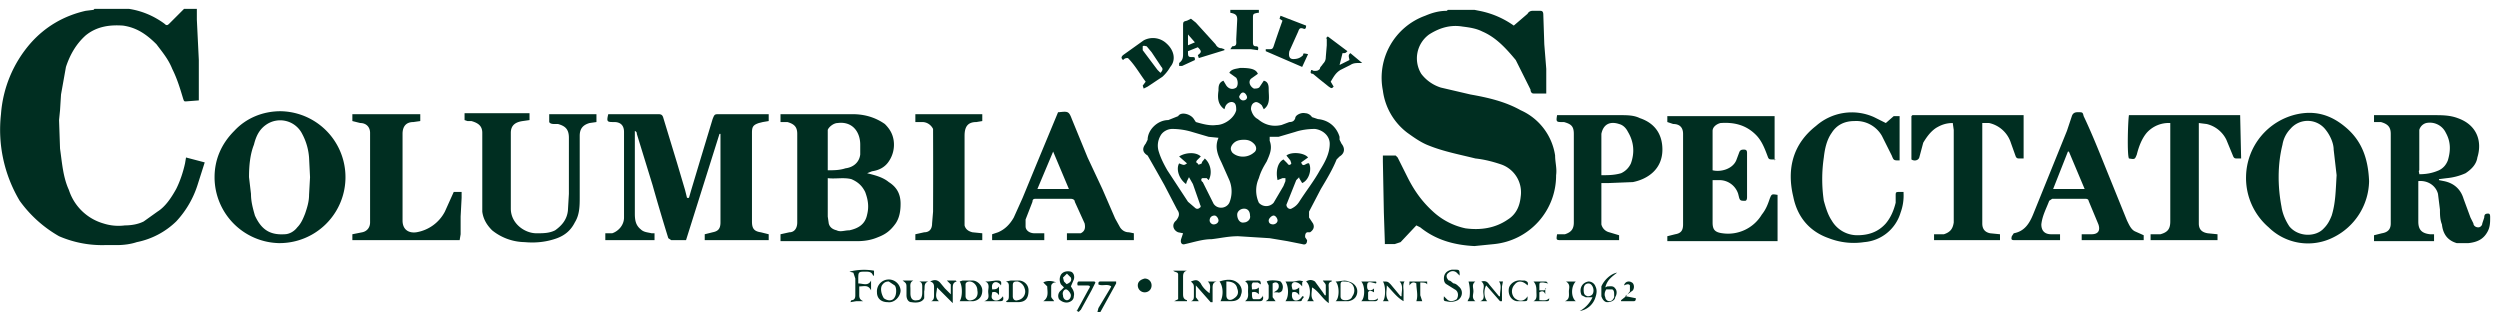
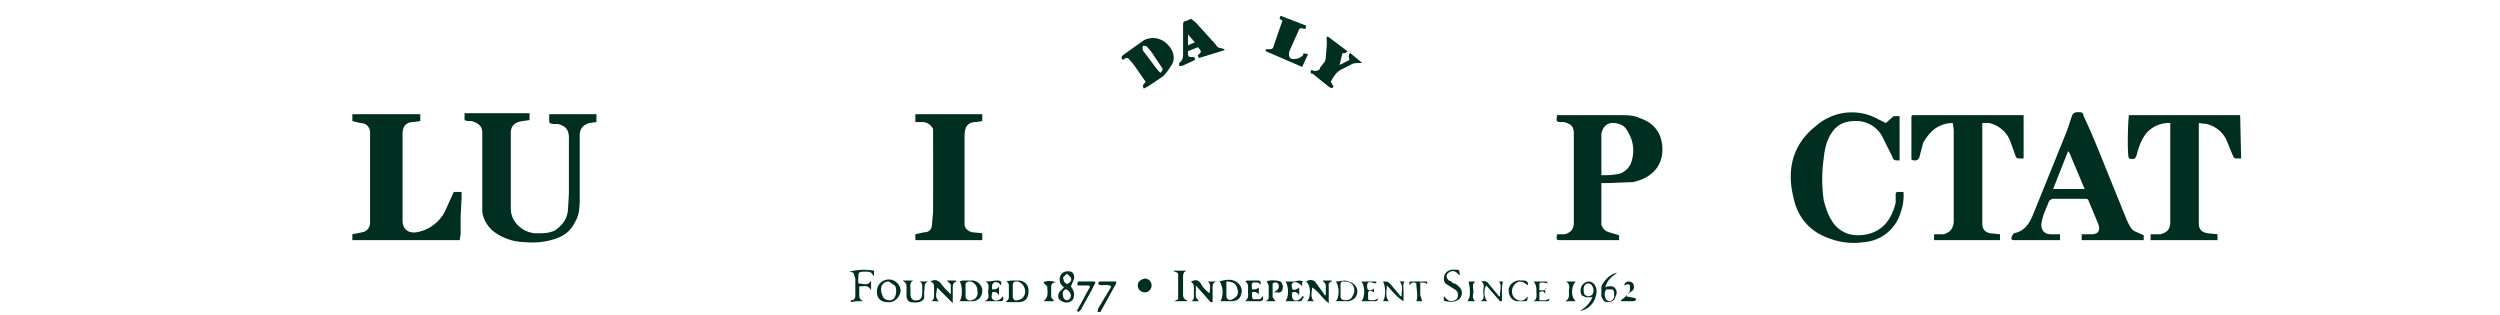
<svg xmlns="http://www.w3.org/2000/svg" width="254" height="32" fill="none" viewBox="0 0 254 32">
-   <path fill="#002E21" d="m149.8 1 .5.1a9 9 0 0 1 3.5 1.5l1.4-1.2c.1-.2.3-.3.5-.3h.8c.2 0 .3.1.3.4l.1 3 .2 2.5v2.5h-1.3c-.2 0-.3-.2-.3-.4l-1.5-3c-1-1.2-2-2.3-3.4-2.9-.6-.3-1.2-.4-2-.5-1.2-.2-2.3.1-3.4.8a3 3 0 0 0-.8 4 4 4 0 0 0 2 1.4l3 .7c1.7.3 3.5.7 5.1 1.6a6 6 0 0 1 3.5 4.6c0 .7.2 1.3.1 2a7 7 0 0 1-6.3 7l-2 .2c-2-.1-3.9-.6-5.5-1.9l-.4-.2-1.6 1.7-.6.2h-1v-.2l-.1-3-.1-5.2v-.6h1.3l.2.2 1 2c.7 1.4 1.5 2.5 2.6 3.5a7 7 0 0 0 3.3 1.7c1.5.2 3 0 4.3-.9.8-.5 1.2-1.3 1.3-2.3a3 3 0 0 0-2-3.3c-.9-.3-1.7-.5-2.6-.6-1.6-.4-3.2-.7-4.7-1.3-.8-.3-1.5-.8-2.2-1.3a6.4 6.4 0 0 1-2.5-4.3 6.7 6.7 0 0 1 4.3-7.6c.7-.3 1.4-.5 2.2-.5l.1-.1h2.7ZM20 1v1l.2 4.1v4.1l-1.3.1c-.2 0-.2 0-.3-.3-.3-1-.6-2-1.1-3-.4-1-1-1.7-1.6-2.5-1-1-2-1.7-3.4-1.9-1.4-.1-2.7.1-3.8 1-1 .9-1.6 2-2 3.2l-.5 2.8-.1 1.6-.1 1 .1 2.9c.2 1.4.3 2.9.9 4.2a5.2 5.2 0 0 0 3.5 3.4 5 5 0 0 0 2.2.2c.6 0 1.3-.1 1.9-.4l1.4-1c.8-.5 1.4-1.4 1.9-2.3.4-.8.7-1.7.9-2.6l.1-.6 1.9.5-.7 2.2a9.8 9.8 0 0 1-2.2 3.8 8 8 0 0 1-4 2.1c-.6.2-1.3.3-2 .3h-1.2A11 11 0 0 1 6 24a12.6 12.6 0 0 1-4-3.6 14.1 14.1 0 0 1-1.9-8.8 12.3 12.3 0 0 1 3-7.2c1.5-1.7 3.4-2.8 5.6-3.3l.8-.1.1-.1h3.5c1.3.2 2.5.7 3.6 1.5.2.2.3.2.5 0l1-1 .5-.5H20Zm107.9 0v.3h-.1c-.5.1-.5.1-.5.6v2.3c0 .3 0 .5.3.5.2 0 .3.1.2.4l-.7-.1H125l.2-.3c.5 0 .4-.3.4-.7l.1-2c0-.4-.1-.6-.7-.7V1h3Zm-7.7 22.7-.5-.1c-.5-.2-.7-.8-.2-1.2.3-.4.4-.7.1-1.1l-1.3-2.5a360 360 0 0 0-1.7-3c-.5-.3-.6-.7-.2-1.2l.2-.4c0-1 1-2 2.1-2l1-.4c.3-.5 1.3-.2 1.6.3l.2.3c.7.2 1.4.4 2.1.3.8 0 1.8-.7 2-1.5 0-.3 0-.7-.3-.8-.2-.1-.6 0-.8.4l-.1.3c-.7-.5-.7-1.2-.6-1.9 0-.4 0-.8.5-1l.3.5c.3.4.7.4 1 .2.2-.2.2-.7 0-1l-.7-.5c.2-.4.7-.4 1.1-.5 1 0 1.6.1 1.8.6l-.7.5c-.3.3-.1.8.3 1 .2 0 .5 0 .6-.2l.4-.6c.5.1.5.6.5.9 0 .7.2 1.5-.5 2l-.2-.4c-.2-.2-.5-.4-.7-.3-.3.1-.4.4-.4.7.1.4.3.8.7 1 .7.6 1.5.8 2.4.6l.8-.3c.3 0 .5-.1.6-.4 0-.3.6-.6 1-.5.2 0 .5.1.7.4l.6.2c1.1.1 1.9.8 2.2 1.8v.3l.2.4c.4.5.3 1-.2 1.3l-.3.3c-.4 1-1 2-1.6 3l-1.2 2.3v.6l.4.6c.2.4 0 .7-.3.9h-.3c-.2.1-.2.3-.2.5l.2.3c0 .4-.2.5-.5.4l-1.5-.3-1.8-.3-3.2-.2c-1 0-1.8.2-2.7.3-.9 0-1.8.3-2.7.5-.3.1-.5-.1-.4-.5l.2-.6Zm3.6-9.7-1-.1-1.7-.5a7 7 0 0 0-2-.3c-.5 0-1 .3-1.2.7a2 2 0 0 0-.2 1.5c.2.7.5 1.3.9 2l2.1 3.2.7.6c.2.2.4.1.5 0 .2-.1 0-.3 0-.4l-.7-2-.4-.7-.2.4-.1.3c-.8-.6-1-1.6-.7-2.1.5.2.5.2.8 0l-.8-.7c.6-.4 1.7-.5 2.2 0l-.3.3c-.1.1-.3.3 0 .4 0 .2.2.1.4 0 0-.2.2-.3.3-.5.6.5.8 1.5.4 2.2l-.2-.2h-.4c-.2 0-.2.3 0 .4l1.1 2.2c.4.6 1.3.5 1.6-.1a3 3 0 0 0 0-2.3l-.8-1.8c-.4-.8-.7-1.6-.3-2.5Zm8.2 4-.3.3-1 2.5c0 .3.3.5.5.4.4-.2.6-.4.8-.7.7-1.1 1.5-2.1 2.1-3.2.5-.8 1-1.7 1-2.7 0-.8-.7-1.4-1.5-1.5-.7 0-1.4.1-2 .3l-1.7.5h-.9v.4c.3.8 0 1.4-.3 2.1-.3.5-.6 1-.8 1.7a3 3 0 0 0 0 2.5 1 1 0 0 0 1.5 0l1-1.7.2-.5v-.3h-.3l-.5.2c-.2-.9 0-1.8.6-2.1l.4.4c.1.2.3.2.4 0l-.1-.3-.4-.5c.5-.4 1.8-.3 2.2.2l-.7.5c.2.6.5 0 .8.1.3.6 0 1.7-.7 2l-.3-.5Zm-5.6-3.8c-.5 0-.9.1-1.2.5-.2.3-.2.5 0 .8.5.5 1.5.6 2.2 0 .3-.2.3-.6 0-.9-.3-.3-.6-.4-1-.4Zm-.7 7.6c0 .5.3.9.7.8.3 0 .7-.3.6-.7 0-.4-.2-.7-.6-.7-.4 0-.7.3-.7.6Zm-2.4 1c.3 0 .5-.2.5-.4s-.2-.5-.4-.5c-.3 0-.5.2-.5.5 0 .2.2.4.4.4Zm6 0c.3 0 .5-.2.5-.4s-.2-.5-.4-.5-.5.3-.5.5c0 .3.2.4.5.4Zm-3-12.6c.3 0 .4-.2.4-.3 0-.2-.2-.5-.4-.5s-.3.2-.4.4c0 .2.2.4.4.4ZM70 20.1l.2-.7.9-3 1.3-4.3c.2-.5.2-.5.7-.5h5v.7l-.6.1-.4.1c-.6.2-.7.4-.7 1v9c0 .7.2 1 .9 1.1l.8.2v.6h-6.5v-.6l.8-.2c.5-.1.8-.3.8-1v-9h-.1l-3.4 10.8h-1.5l-.3-.2a213.2 213.2 0 0 1-1.6-5.4l-1.6-5.2c0-.1 0-.2-.2-.3v8.4c0 .7.1 1.2.6 1.6.3.3.7.3 1.1.4h.3v.7h-5v-.7h.7c.6-.2 1.2-.8 1.2-1.6v-8.7c0-.6-.3-1-1-1s-.8 0-.6-.8h5c.3 0 .5 0 .6.4l1.4 4.6.8 2.7.2.8h.1Zm18.1-2.5c.8.2 1.6.4 2.2.9.8.5 1.2 1.2 1.2 2.2 0 .7-.1 1.4-.5 2-.5.7-1 1.1-1.8 1.4-.7.3-1.4.4-2.1.4h-7.8v-.7l.9-.2c.5 0 .8-.4.8-1v-9c0-.7-.3-1-1-1.2h-.7v-.8h7.3c1.2 0 2.3.3 3.3 1 .5.5.8 1 .9 1.7a3 3 0 0 1-.5 2.1c-.4.6-1 .9-1.7 1l-.5.2Zm-4 .6V22l.1.7c.1.4.4.6.8.7.4.2.8 0 1.3 0 .9-.2 1.6-.6 1.8-1.6.2-.8.1-1.5-.2-2.3-.3-.6-.7-1-1.4-1.3-.8-.2-1.6 0-2.4-.1Zm0-.9c.6 0 1.2 0 1.8-.2.8-.1 1.4-.6 1.5-1.4v-1c0-1.3-.8-2.4-2.3-2.2-.4 0-.9.4-1 .7v4.1Zm163.7 1 .5.1c1 .2 1.7.8 2 1.8l.7 1.9.3.6c0 .2.2.4.5.4.2 0 .4-.2.4-.4l.2-.6c0-.3.1-.4.4-.4.2 0 .2.2.2.4 0 .5 0 1-.3 1.5-.4.7-1 1-1.9 1.1h-1.2c-1-.3-1.4-1-1.5-1.9-.2-.5-.2-1-.2-1.5l-.2-1.6c-.2-.8-1-1.4-2-1.3v4.1c0 .8.3 1.2 1.2 1.3h.4v.7h-6.1v-.6l.8-.2c.6-.1.9-.4.9-1v-9.1c0-.7-.3-1-1-1.2h-.7v-.7h6.1c.8 0 1.6 0 2.4.3 2 .7 2.5 2.4 2 4-.1.7-.6 1.2-1.2 1.6a6 6 0 0 1-1.9.5l-.8.1Zm-2-.6c.7 0 1.3-.1 2-.4.4-.2.7-.5.9-1 .3-1 .3-1.9-.2-2.8a1.8 1.8 0 0 0-2-1 1 1 0 0 0-.7.7v4.1c-.1.1 0 .2 0 .4Zm-224 .3c0-1.8.7-3.4 2-4.7 1.2-1.3 2.9-2 4.7-2a6.7 6.7 0 1 1-.2 13.4 6.7 6.7 0 0 1-6.5-6.6Zm3.5 0 .2 1.7c0 .8.2 1.5.4 2.2.6 1.3 1.4 2 3 1.9.5 0 1-.3 1.3-.7.4-.4.6-.9.8-1.4.2-.6.4-1.2.4-1.9l.1-1.8-.1-2a6 6 0 0 0-.7-2.4 2.5 2.5 0 0 0-3.7-.9c-.7.5-1 1.2-1.2 2-.4 1-.5 2.2-.5 3.3Zm155.1-1.8h-.3c-.3 0-.4 0-.5-.3-.3-.8-.6-1.6-1.2-2.2-1-1-2.2-1.3-3.6-1.2-.4.1-.8.4-.8.8v4c.8.2 2-.1 2.4-1l.3-.8c.1-.3.3-.3.5-.3.3 0 .3.2.3.4V20c0 .1 0 .4-.2.4-.4 0-.5 0-.6-.3l-.1-.4a2 2 0 0 0-1.9-1.4h-.7v4.3c0 .7.2 1 1 1.1a4 4 0 0 0 4-1.9c.4-.5.6-1 .8-1.6.2-.5.2-.5.8-.4v4.7h-11.2V24l.8-.2c.6-.1.8-.4.8-1v-9.2c0-.6-.3-1-1-1l-.6-.2v-.6h10.9v4.5Zm60.3 2.2a6.5 6.5 0 0 1-3.6 5.7 5.7 5.7 0 0 1-6.6-1 6.6 6.6 0 0 1-2.3-5.2 6.6 6.6 0 0 1 5.2-6.3c1.9-.4 3.5.1 5 1.4 1.5 1.3 2.2 3 2.3 5.4Zm-3.3-.6-.3-2.6c0-.7-.4-1.5-.8-2a2.3 2.3 0 0 0-3.6-.1 3 3 0 0 0-.8 1.6c-.5 2-.5 4.2-.1 6.3.1.7.4 1.4.8 2 .9 1.1 2.7 1.1 3.5.2.4-.4.6-.8.8-1.3.4-1.3.4-2.5.5-4.1Zm-122.2 5.9v.7h-6.8v-.7h1.4c.4-.2.5-.5.4-1l-1-2.2c0-.2-.2-.3-.4-.3h-3.6c-.1 0-.3 0-.3.3l-.7 1.8v.7c0 .4.4.7.9.7h1v.7h-5.3v-.6l.6-.2c.7-.3 1.2-.8 1.6-1.5l.9-2 1.4-3.4 2.2-5.3h.1c.9-.1 1-.1 1.3.7l1.6 3.9 1.5 3.2 1.3 3 .5.9c.2.3.5.5.9.5l.5.1Zm-6.6-4.5-1.6-3.8-1.6 3.8h3.2Z" />
  <path fill="#002E21" d="M162.7 18.6v4.2c.1.4.4.7.8.8l1 .3v.5h-5.8c-.6 0-.6 0-.5-.6h.8c.6-.2.9-.5.9-1.2v-9c0-.8-.3-1-1-1.2h-.3c-.5 0-.5-.1-.4-.7h6.4c.7 0 1.4 0 2 .3 1.5.5 2.3 1.6 2.3 3.2 0 2-1.5 3-3 3.3l-2.5.1h-.7Zm0-.8c.7 0 1.3 0 2-.2a2 2 0 0 0 1-1c.4-1.1.3-2.2-.3-3.2-.2-.4-.5-.7-.9-.8-.9-.3-1.6 0-1.8 1v4.2ZM55.8 11.6h4.8v.8l-.7.1c-.7.2-1 .6-1 1.3V20c0 .9 0 1.8-.5 2.6-.4.8-1 1.3-1.8 1.6-1.1.4-2.2.5-3.3.4a5.4 5.4 0 0 1-3.3-1.2c-.5-.5-.9-1.1-1-1.9v-8c0-.7-.4-1-1.1-1.2h-.4l-.3-.1v-.7h6.6v.7l-.7.1c-.7.1-1.2.4-1.2 1.2v7.7c0 1.5 1.4 2.5 2.6 2.5.7 0 1.3 0 1.9-.3.7-.5 1.2-1.1 1.3-2l.1-1.7V14c0-.9-.4-1.2-1.1-1.4h-.3c-.2 0-.5 0-.6-.2v-.7Zm-20 0h6.9v.7l-.7.1c-.7 0-1.1.4-1.1 1.2v8.8c0 1 .7 1.3 1.4 1.2a4 4 0 0 0 2.9-2.1l.9-2h.8v.6l-.1 1.9v1.8l-.1.6H35.8v-.6l1-.2c.5-.1.8-.5.8-1v-9.1c0-.6-.4-1-1-1l-.8-.2v-.7Zm158.5.1h11.3v4.4h-.4c-.2 0-.3 0-.4-.2l-.5-1.4a3 3 0 0 0-2.2-2h-.7v10.2c0 .6.3.9.8 1l1 .1v.6h-6.7v-.6h1c.6-.2.9-.5 1-1.2v-9.4l-.1-.7c-.7 0-1.2.2-1.7.5-.6.4-1 1-1.3 1.5L195 16c-.1.3-.5.4-.8.2v-4.4Zm29.1.8v10.2c0 .6.3.9.9 1l1 .1v.6h-6.8v-.6h1c.7-.2 1-.5 1-1.3v-10a3 3 0 0 0-2.4 1c-.5.6-.8 1.4-1 2.2-.2.5-.2.5-.8.4-.2-.4-.1-3.8 0-4.4h11.3l.1 4.4h-.4c-.2 0-.3 0-.4-.2l-.7-1.7a3 3 0 0 0-2-1.6l-.8-.1Zm-11.9 11.9v-.6h1c.7 0 .9-.4.7-1l-1-2.4c0-.1-.1-.2-.3-.2h-3.4l-.3.2c-.3.8-.7 1.5-.8 2.4 0 .6.3 1 1 1h.9v.6h-4.5c-.4 0-.5 0-.4-.4l.2-.3c1.1-.2 1.6-1 2-2l3.4-8.4.5-1.5c.1-.3.3-.4.6-.4.5 0 .5 0 .6.4 1 2.1 1.8 4.2 2.7 6.4l1.7 4.2c.2.4.4.9.8 1.1l.9.4v.5h-6.3Zm-2.9-5.2h3.2l-1.6-3.8h-.1l-1.5 3.8Zm-15.2.4a5 5 0 0 1-.3 2 4.2 4.2 0 0 1-3.7 3 7 7 0 0 1-3.6-.4c-2-.7-3.2-2.2-3.6-4.2-.7-2.9 0-5.4 2.3-7.2a5.5 5.5 0 0 1 5.9-.9l1.2.6.8-.7h.6v4.5c-.6 0-.6 0-.8-.5l-1-2a3 3 0 0 0-2.8-1.5c-1 0-1.8.4-2.3 1.2-.5.7-.7 1.6-.8 2.5a15 15 0 0 0 0 4.4c.2.7.4 1.4.8 2a3 3 0 0 0 2.6 1.5c1.1 0 2.1-.3 2.9-1.2.5-.6.8-1.3 1-2.1v-.7c0-.4 0-.4.5-.4h.3ZM93 12.3v-.7h6.8v.7l-.6.1c-.9 0-1.2.5-1.2 1.4v9.1c.1.4.4.6.8.7l1 .1v.7H93v-.6l.9-.2c.5 0 .8-.3.8-.9l.1-1.2a1044 1044 0 0 0 0-8.4c-.2-.4-.6-.7-1.1-.7H93Zm21.6-6.4c-.2 0-.3 0-.5.2-.2-.2-.2-.3 0-.5l2.1-1.5a2 2 0 0 1 2.3.3c.8.7 1 1.7.4 2.4a4 4 0 0 1-.8 1l-1.5 1-.4.2-.1-.3.3-.4c-.6-.8-1.1-1.7-1.8-2.4Zm3.3 1.5c.2-.2.3-.4.1-.6l-1-1.5-.5-.6c-.1 0-.3-.1-.4 0v.4l1.5 2 .3.3Zm6.5-2.3-2.6.8-.1-.3c.4-.3.4-.4 0-.8l-1 .4c0 .5 0 .6.4.6.3 0 .3 0 .3.3l-1.3.6h-.3v-.3c.4-.3.4-.6.4-1V2.7c0-.5 0-.5.4-.6l.4-.2.5.4 2 2.2c.1.2.3.4.6.4l.3.1v.1Zm-3.7-1.6v1.1l.7-.3-.7-.8Zm14 .4.2-.2 2 1.5c-.2.2-.2.2-.5.2l-.3 1.2 1-.5c0-.2-.2-.5.1-.7l1.2 1h-.3c-.3 0-.6 0-.9.2l-1 .5c-.5.3-.7.7-1 1.2l.3.5c-.2.2-.2.2-.5 0l-1-.8-.6-.5c-.2 0-.3-.1-.2-.3 0-.2.2 0 .3 0 .3 0 .4 0 .6-.2 0-.2.2-.3.3-.5.2-.2.3-.4.3-.7l.1-1.2v-.7Zm-6.1 1.3V5h.3c.3 0 .4 0 .5-.3a99.7 99.7 0 0 1 .9-2.6l-.3-.2.1-.3 2.6 1c0 .3-.1.4-.3.3-.3-.1-.4 0-.5.3l-.9 2c-.1.5 0 .8.4.8s.7-.1 1-.4c0-.2 0-.2.5-.1l-.6 1.3-3.7-1.6ZM87.3 29v1c0 .4.2.5.4.6H87l-.6.1.1-.2c.3 0 .4-.2.4-.5v-1.7l-.2-.6-.4-.1a6 6 0 0 1 2.5-.1v.5h-.1c-.1-.3-.3-.4-.7-.4-.8 0-.8 0-.8.8v.4c.5 0 1 .3 1.3-.3v1c-.3-.6-.7-.4-1.2-.4Zm21.5.1c.2.3.4.6.3 1 0 .3-.2.5-.5.6-.3.1-.7 0-1-.3a.7.7 0 0 1 .2-.9l.3-.3-.3-.3a1 1 0 0 1 0-1c.2-.3.6-.4 1-.3.3.1.4.5.3.8l-.3.7Zm-.5.3c-.2 0-.4.3-.3.6 0 .3.2.5.4.5s.4-.2.4-.5c0-.2-.3-.6-.5-.6Zm0-.5c.5-.2.6-.4.5-.7l-.4-.4-.4.4.1.4.3.3Zm26.4 1.1v-1c0-.2-.2-.3-.3-.5h.9v.1c-.4.1-.3.4-.3.7v1.5c-.7-.5-1-1.2-1.7-1.6 0 .5-.2 1 .2 1.4h-.7c.4-.4.4-1.6-.1-2 .3-.2.6-.2.9 0l.8 1.1.2.3h.1Zm-11.1-1.4c-.4.1-.4.4-.4.7v1.4h-.2l-1.5-1.7v1.2l.3.4h-.8c.3-.1.3-.3.3-.6v-.6c0-.5 0-.5-.3-.8.5-.2.7-.2 1 .2.2.4.5.7.9 1 0-.4.2-.9-.2-1.2h.8Zm-26.4 0c-.4.1-.4.4-.4.7v1.5l-1.6-1.6c0 .5-.3 1 .2 1.4h-.8c.3-.1.3-.4.3-.6v-.8c0-.2 0-.5-.4-.6.4-.2.7-.2 1 .1l.5.6.6.6v-1l-.4-.4h.9l.1.1Zm.3 2c.3-.4.3-1.6 0-2l.3-.1h1c.5 0 1 .5 1 1 0 .6-.3 1-.9 1.1h-1.4Zm.6-1.1v.6c0 .3.3.5.6.4.5-.1.7-.5.6-1 0-.5-.4-.9-.8-.9-.2 0-.4.1-.4.3v.6Zm-7.9 1.2c-.7 0-1.1-.4-1.1-1a1.2 1.2 0 0 1 2.4-.2c0 .6-.6 1.3-1.3 1.2Zm.1-2.1c-.3 0-.5.1-.7.4-.2.4 0 1 .2 1.3.4.3.9.3 1.1-.1.2-.3.2-1 0-1.2l-.6-.4Zm11.9 2c.3-.1.3-.3.3-.6v-.9c0-.2 0-.4-.3-.5l.5-.1h.8c.5 0 1 .4 1 1 0 .8-.3 1.2-1.1 1.2h-1.1l-.1-.1Zm.7-1v.5c0 .3.2.5.5.4.6-.1.9-.7.7-1.2a1 1 0 0 0-.7-.7c-.3 0-.5 0-.5.4v.5Zm21.1 1c.3-.5.3-1.5-.1-2 .6-.2 1.3-.3 1.8.1.3.2.6.7.4 1.2-.1.5-.5.7-1 .7H124Zm.6-2V30c0 .5.4.6.8.3.3-.2.5-.5.3-1-.1-.5-.5-.7-1.1-.7Zm-32.9-.1h1.1c-.4.2-.3.5-.3.9v.4c0 .5.2.8.7.7.4 0 .5-.4.5-.8v-.5c0-.3 0-.5-.3-.6h.9c-.5.2-.3.6-.4 1v.7c-.2.4-.7.5-1.3.4-.3 0-.5-.3-.5-.7v-.7c0-.5 0-.5-.4-.8Zm28.8 2.1h-1.2l.4-.2v-2.5c0-.3-.3-.2-.5-.4h1.4c-.4.1-.4.4-.4.7v1.6c0 .3 0 .6.4.7v.1Zm27.8-2.6-.3-.3a.6.6 0 0 0-.8 0c-.3.2-.3.5 0 .8.2 0 .3.2.5.3.2 0 .4.2.5.3.5.4.4 1.1-.1 1.4-.4.2-.8.2-1.2.1-.3 0-.2-.3-.2-.5l.3.3c.3.3.7.2 1 0 .2-.3.2-.8-.2-1l-.8-.5c-.2-.1-.3-.3-.3-.6 0-.5.3-.8.8-.9h.3c.5 0 .5 0 .5.7Zm-16 .7v.4c-.3-.4-.7-.5-.9-.4-.3.2-.1.5-.1.7.2.1.5 0 .7-.2v.8c-.2-.3-.4-.4-.7-.3-.1.4 0 .7.2.8.2.1.6 0 .8-.4.3 0 .1.2 0 .3 0 0 0 .2-.2.2h-1.5c.4-.5.3-1.6 0-2h.8c.3 0 .6-.2 1 0Zm-4 1.3c.1.4 0 .6-.3.6h-1.5c.4-.3.3-.7.3-1 0-.4.1-.8-.3-1l.2-.1h1c.3 0 .4 0 .4.4l-.3-.2h-.5c-.2.2-.1.4-.1.7.3 0 .5 0 .7-.2v.7c-.2-.2-.4-.3-.7-.2 0 .4 0 .7.2.7h.5c.2 0 .3-.2.4-.3Zm-27.5-.6c.3 0 .5 0 .7-.3v.9c-.2-.3-.4-.4-.7-.3 0 .3-.2.6.2.8.3.1.6 0 .9-.4.1.4 0 .5-.3.5H100c.6-.2.4-.6.4-1 0-.3.2-.8-.3-1h.3l.8-.1c.4 0 .6 0 .5.5-.2-.3-.5-.4-.7-.3-.3.2-.2.5-.2.7Zm27.9-.8c.3-.2 1.2-.1 1.4 0 .2.2.3.5.2.8 0 .2-.3.4-.5.3h-.4c.4-.2.6-.4.5-.8-.1-.2-.3-.3-.6-.1v1.4l.3.4h-1c.3-.2.3-.2.3-.6v-1l-.2-.4Zm-15.3 0v.2l-1.6 2.9h-.3l.1-.4 1.2-2 .1-.2c-.4-.3-.9 0-1.3-.2 0-.2 0-.3.2-.3h1.6Zm-4 3 1.2-2.2c.2-.3.2-.4-.2-.4h-.9c-.1-.2 0-.4.1-.4h1.6l.1.1-.4.8-1.1 2c-.1 0-.2.4-.4 0Zm52.4-1.4h-.7l-.4-.2c-.3-.6 0-1.3.7-1.4.3 0 .6.2.7.5.2.4.1.8 0 1.1a2 2 0 0 1-1.6 1.4 3 3 0 0 0 1.3-1.4Zm-.5-.1c.4 0 .6-.2.6-.6 0-.3-.2-.7-.5-.7s-.5.2-.5.6c0 .5.1.6.4.7Zm3-2.4c-.5.4-1 .7-1.2 1.5l.2-.1c.3 0 .6-.1.8.2.2.2.2.6 0 .9 0 .3-.4.5-.8.5-.3 0-.5-.3-.6-.6v-1c.3-.7 1-1.3 1.6-1.4ZM164 30c0-.3 0-.5-.2-.6h-.6c-.2.3-.2.6-.1.8 0 .2.2.4.4.4.3 0 .4-.2.5-.4V30Zm-21.6 0c0-.4.2-1-.2-1.4h.5c-.2.3-.1.7-.1 1v1c-.7-.4-1.1-1-1.7-1.6 0 .6-.2 1.1.2 1.6h-.6c.3-.3.3-1.6 0-2 .5 0 .5 0 .8.3l1 1.2h.1Zm10 0c0-.5.2-1-.1-1.4h.4l-.1.5v1.5h-.2L151 29c-.3.5-.2 1.3.1 1.6h-.7c.5-.2.3-.6.3-1 0-.3.2-.7-.2-1 .4-.1.6 0 .8.3l1 1.2h.1Zm-36.1-.3a.7.7 0 0 1-.7-.7c0-.4.3-.6.7-.7.4 0 .7.3.7.7 0 .4-.3.7-.7.7Zm19.4.9c.4-.3.4-1.6 0-2 .5 0 .9-.2 1.3 0 .5.1.9.5.9 1s-.3.9-.9 1h-1.3Zm.5-1v.5c0 .3.2.4.5.4s.6-.1.7-.4a1 1 0 0 0 0-1.2c-.3-.3-.6-.3-1-.3-.1 0-.2.1-.2.3v.6Zm-29 1H106c.6-.4.4-1 .4-1.5l-.4-.4c.3-.2.9-.2 1.3 0h-.2c-.2.1-.3.2-.3.4v1c0 .2.2.3.3.5Zm48-1.6c-.5-.5-1-.5-1.3-.1a1 1 0 0 0 0 1.4c.5.4 1 .3 1.3-.2 0 .4 0 .5-.3.5h-.8c-.6-.1-.9-.7-.8-1.3.1-.5.7-.9 1.3-.8h.3c.3.1.4.2.3.5Zm1.8.3v.6c-.1-.3-.3-.4-.6-.2v.8c.4 0 .7.1 1-.2 0 .3-.1.3-.3.3h-1.3c.4-.2.3-.6.3-1 0-.3 0-.7-.3-1h1.3l.2.2-.5-.1c-.4 0-.4 0-.4.4v.4h.5l.2-.2Zm-18.7 1.3c.4-.3.4-1.6 0-2h1.3c.2 0 .3 0 .2.2l-.4-.1c-.4-.1-.5 0-.5.4s.2.5.6.3l.1-.1v.4c-.3-.2-.5-.2-.6 0v.6c0 .2.1.2.3.2.3 0 .5 0 .7-.2 0 .2-.1.3-.3.3h-1.4Zm6.2 0h-.6c.2-.6 0-1.2 0-1.8-.3-.2-.5-.1-.7.2v-.4h1.8v.3c-.1-.2-.4-.2-.7-.2V30l.2.6Zm15.5 0h-1c.5-.2.4-.6.4-1 0-.3.2-.7-.3-1h1c-.5.5-.5 1.6 0 2Zm-10 0h-.9l.2-.4c.1-.6 0-1.3-.1-1.6h.7c-.4.3-.2.6-.2 1 0 .3-.2.7.2 1Zm15.2-.5.4-.5V29c-.1-.2-.4-.1-.6 0 .1-.4.5-.5.8-.3.2.1.3.5.1.8l-.8.6Zm0 0 1 .2c0 .1 0 .3-.2.3h-1.3v-.1l.5-.4Z" />
</svg>